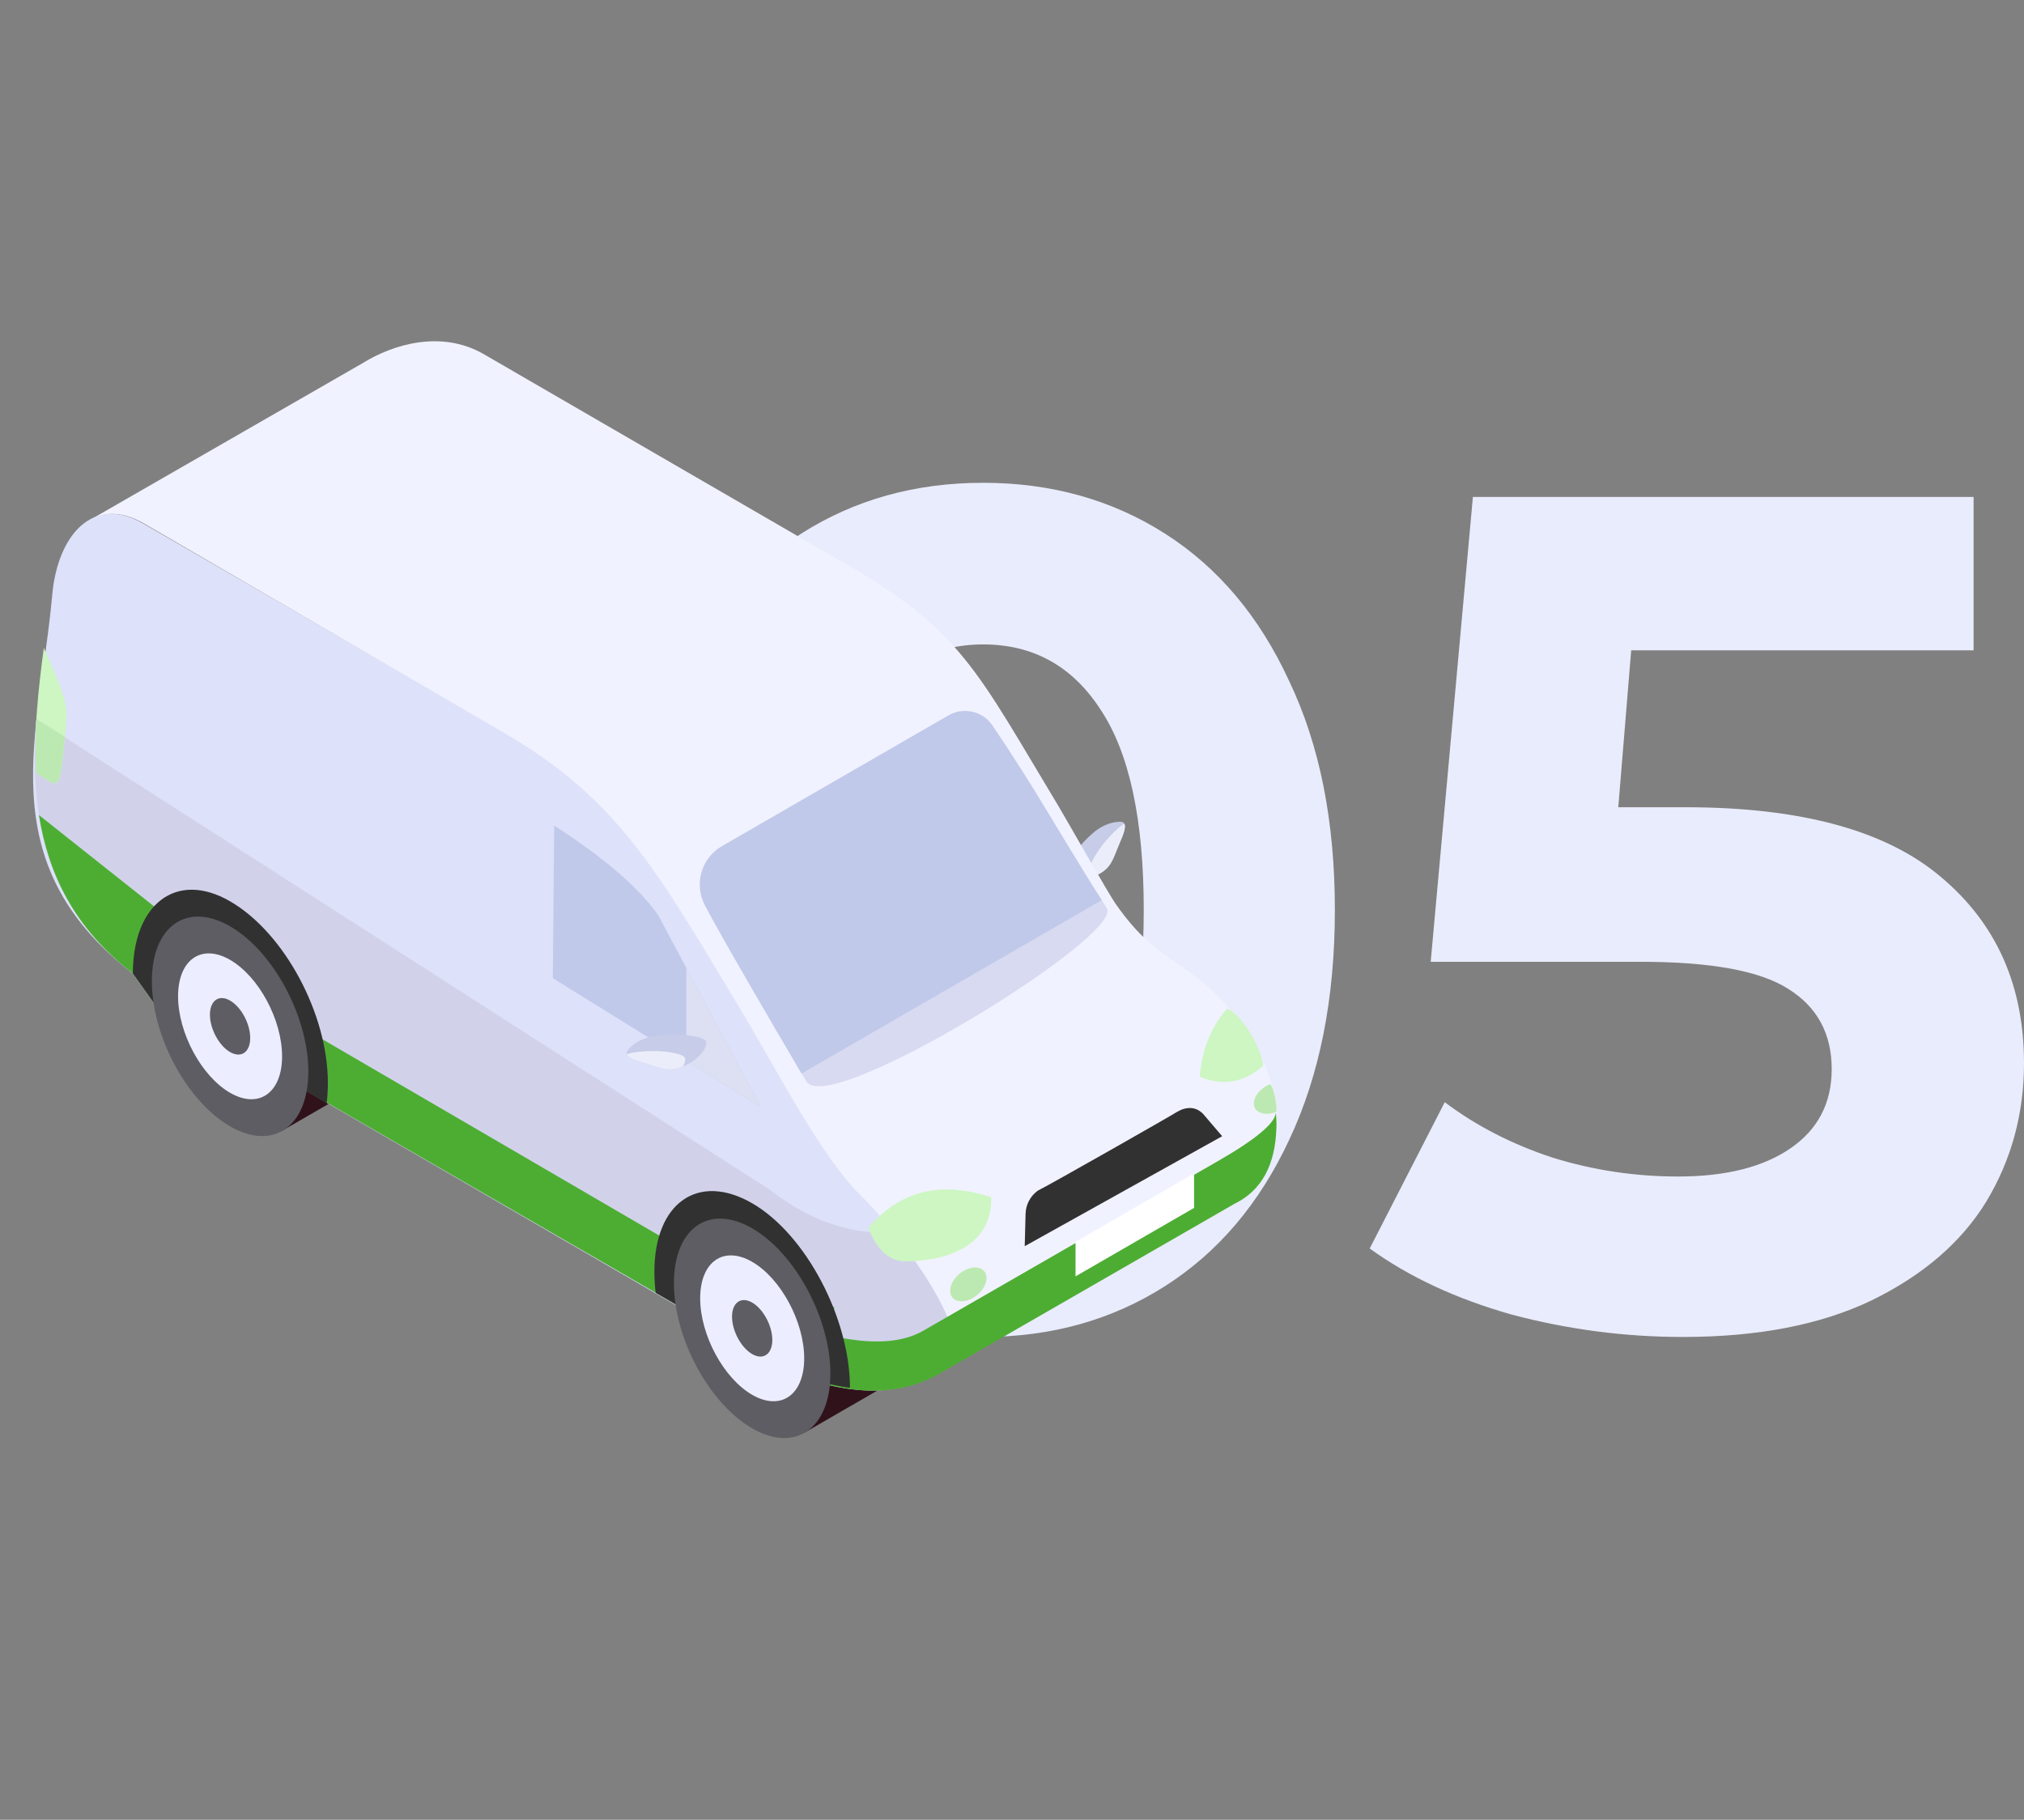
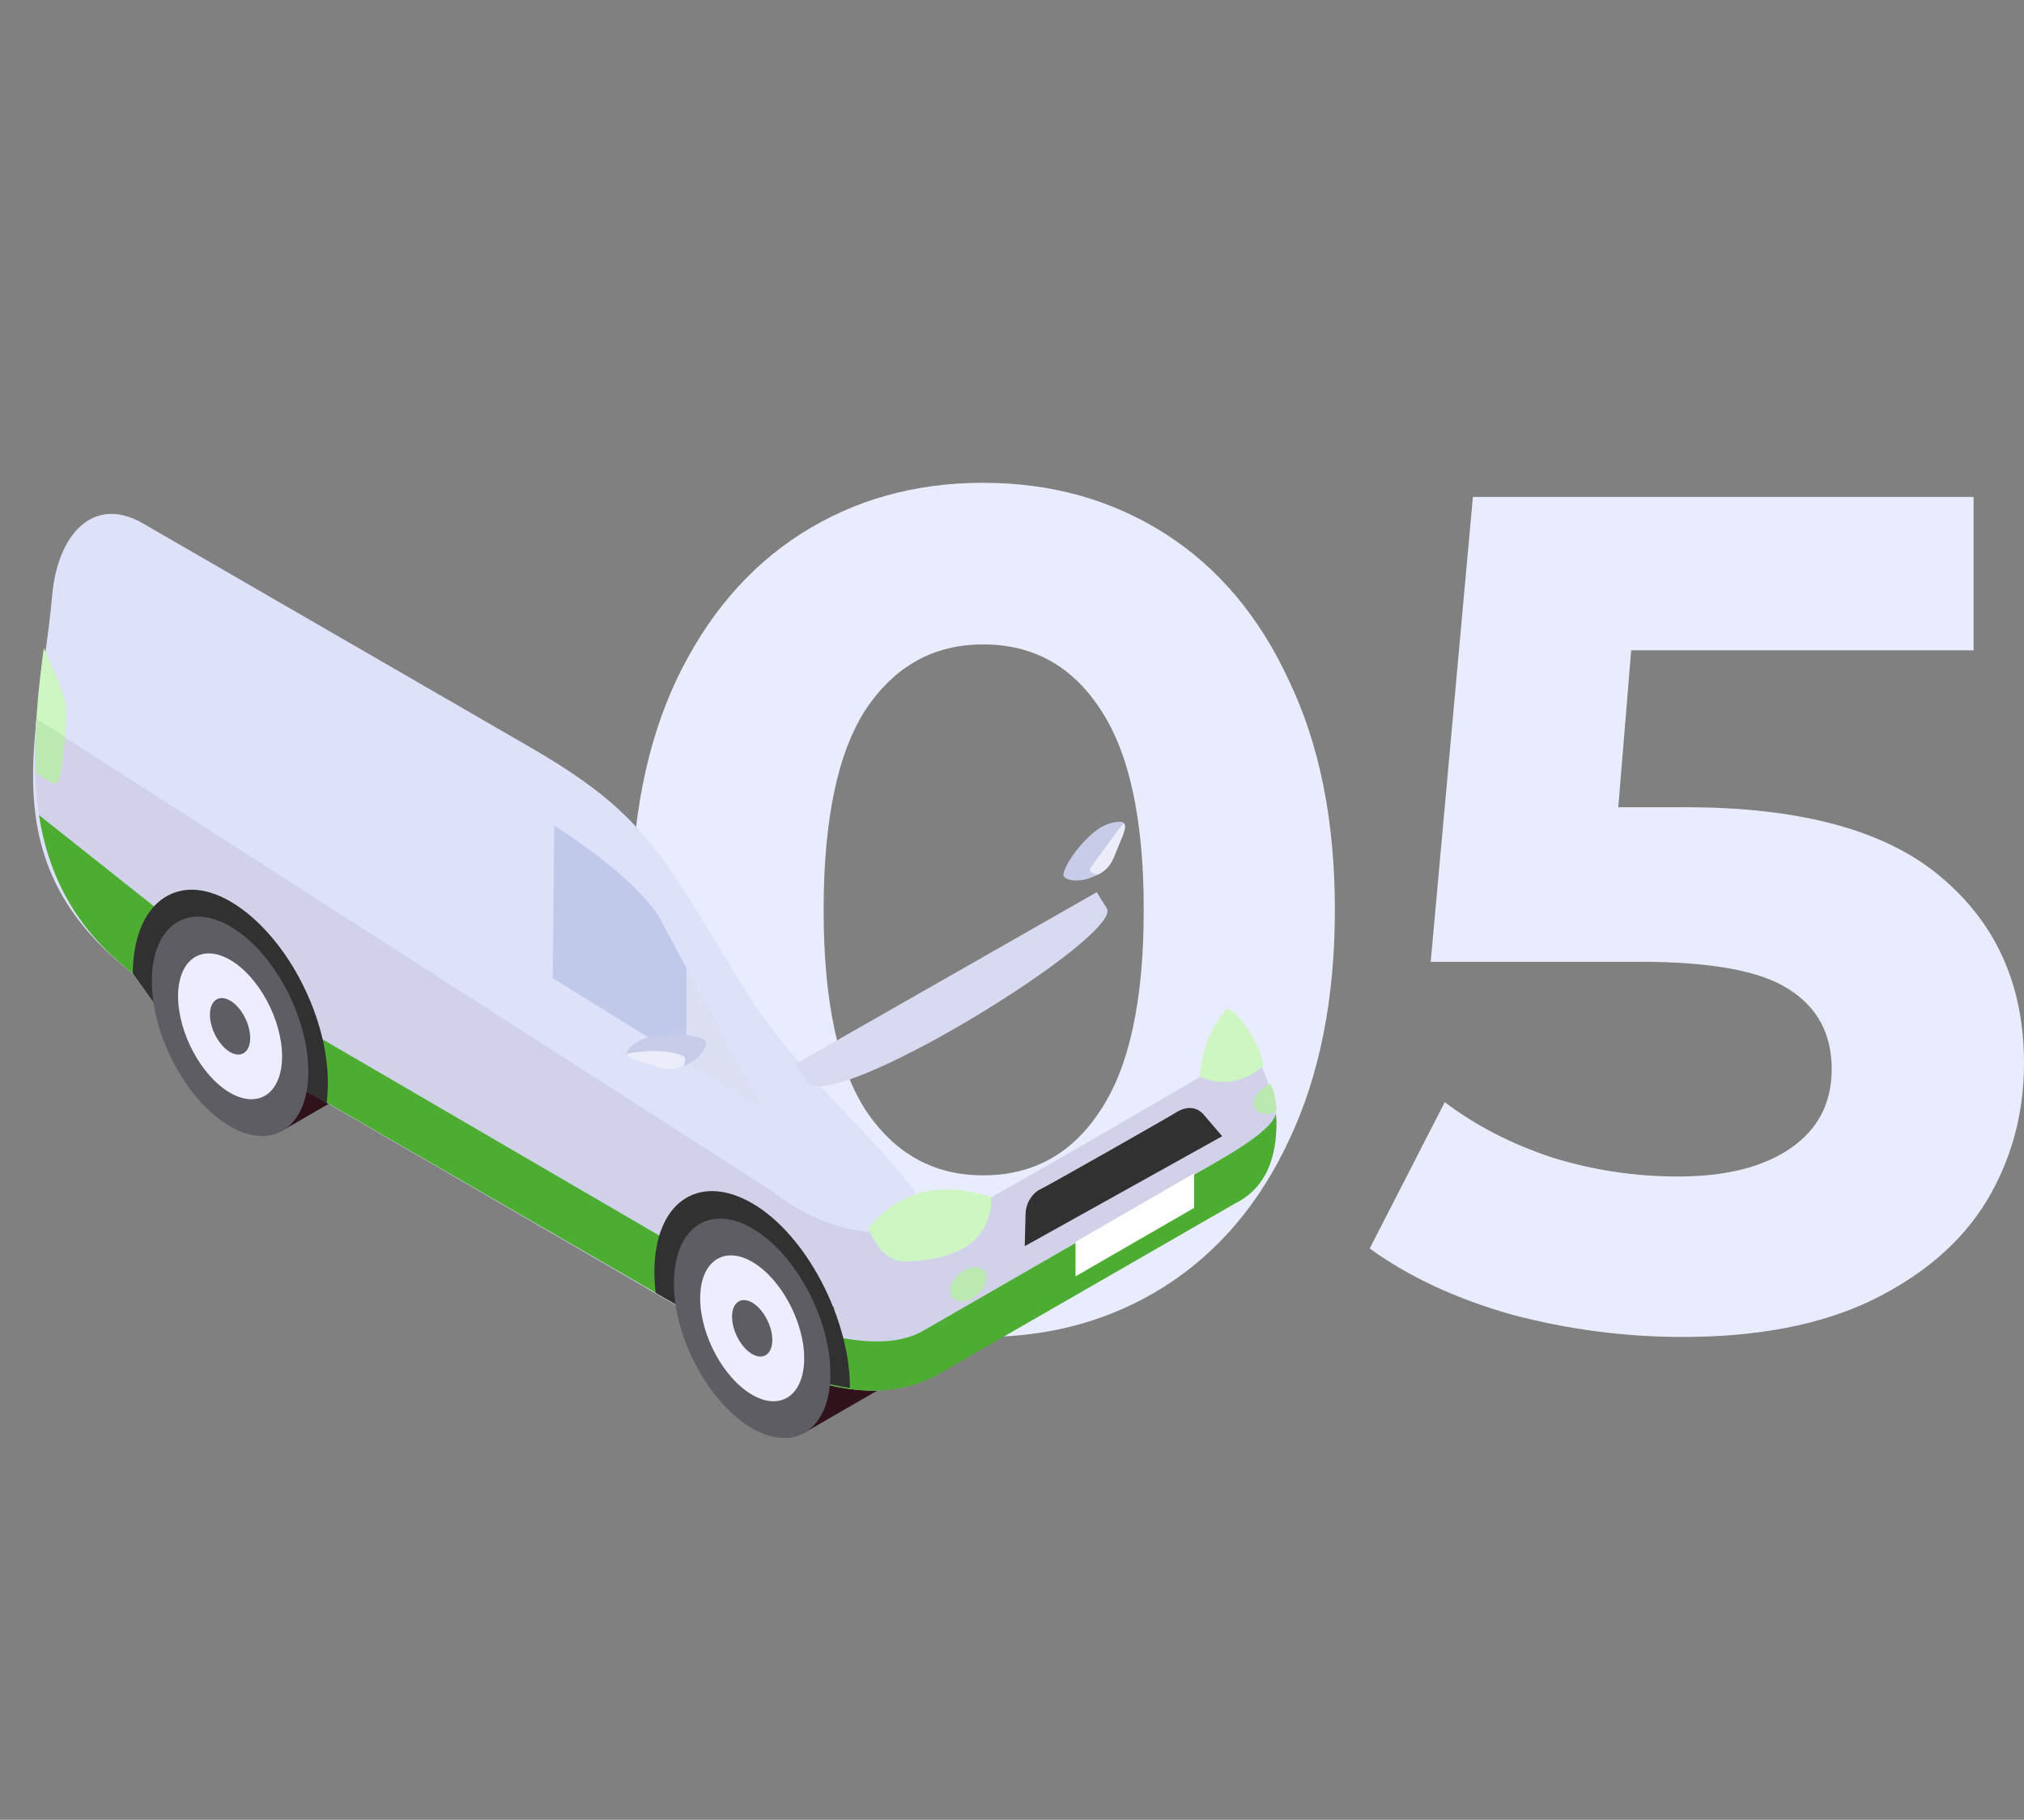
<svg xmlns="http://www.w3.org/2000/svg" width="109" height="98" viewBox="0 0 109 98" fill="none">
  <rect x="0" y="0" width="109" height="98" fill="#808080" stroke="none" />
  <path d="M52.944 72C49.282 72 46.019 71.089 43.156 69.268C40.294 67.447 38.041 64.82 36.4 61.389C34.8 57.916 34 53.786 34 49C34 44.214 34.8 40.105 36.4 36.674C38.041 33.201 40.294 30.553 43.156 28.732C46.019 26.911 49.282 26 52.944 26C56.606 26 59.869 26.911 62.732 28.732C65.594 30.553 67.826 33.201 69.425 36.674C71.067 40.105 71.888 44.214 71.888 49C71.888 53.786 71.067 57.916 69.425 61.389C67.826 64.82 65.594 67.447 62.732 69.268C59.869 71.089 56.606 72 52.944 72ZM52.944 63.296C55.638 63.296 57.743 62.131 59.259 59.801C60.816 57.471 61.595 53.871 61.595 49C61.595 44.129 60.816 40.529 59.259 38.199C57.743 35.869 55.638 34.704 52.944 34.704C50.292 34.704 48.187 35.869 46.629 38.199C45.114 40.529 44.356 44.129 44.356 49C44.356 53.871 45.114 57.471 46.629 59.801C48.187 62.131 50.292 63.296 52.944 63.296Z" fill="#E9ECFC" />
  <path d="M90.751 43.472C96.981 43.472 101.57 44.722 104.517 47.221C107.506 49.72 109 53.066 109 57.26C109 59.971 108.326 62.448 106.979 64.693C105.632 66.896 103.569 68.675 100.791 70.03C98.055 71.344 94.666 72 90.624 72C87.509 72 84.436 71.598 81.405 70.793C78.416 69.946 75.869 68.76 73.764 67.235L77.805 59.356C79.49 60.627 81.426 61.623 83.615 62.343C85.804 63.02 88.056 63.359 90.372 63.359C92.94 63.359 94.96 62.851 96.434 61.834C97.907 60.818 98.644 59.399 98.644 57.577C98.644 55.671 97.865 54.231 96.308 53.257C94.792 52.283 92.14 51.796 88.351 51.796H77.048L79.321 26.762H106.285V35.022H87.846L87.151 43.472H90.751Z" fill="#E9ECFC" />
  <path d="M50.37 73.085L43.274 77.182V69.028L50.37 64.931V73.085Z" fill="#30121B" />
  <path d="M22.233 56.829L15.137 60.926V52.77L22.233 48.673V56.829Z" fill="#30121B" />
  <path d="M39.926 52.996C44.576 60.586 51.075 63.147 52.149 71.075C52.7 75.157 45.443 75.472 42.45 73.745L8.261 53.976L7.155 52.425C-0.653 46.405 2.152 39.477 2.81 32.059C3.097 28.812 5.007 26.634 7.695 28.185L28.451 40.183C34.695 43.79 35.474 45.73 39.926 52.996Z" fill="#DDE1F9" />
  <path d="M65.33 57.565C66.489 56.847 66.284 55.098 66.378 54.786C66.41 54.895 68.732 57.635 68.682 60.699C68.647 62.747 67.894 64.121 66.419 64.825C57.884 69.738 52.587 72.789 50.529 73.974C48.468 75.159 45.929 75.189 42.908 74.063L8.261 53.976L7.155 52.425C2.274 48.664 1.607 43.716 1.954 38.722L41.457 64.069C45.001 66.815 48.688 67.111 52.522 64.962C56.45 62.76 63.851 58.48 65.33 57.565Z" fill="#D1D2EA" />
  <path d="M44.92 74.586L43.35 74.264L8.261 53.976L7.155 52.425C3.981 49.98 2.59 47.031 2.097 43.894L17.195 55.869L38.167 68.091C40.508 68.743 42.721 69.546 44.92 70.385V74.586Z" fill="#4DAD33" />
  <path d="M17.657 58.312C17.657 58.683 17.635 59.079 17.591 59.408L8.261 53.976L7.155 52.425C7.155 48.708 9.483 46.858 12.39 48.538C15.3 50.217 17.657 54.592 17.657 58.312Z" fill="#313131" />
  <path d="M12.39 60.658C10.071 59.316 8.178 55.806 8.178 52.839C8.178 49.87 10.071 48.544 12.39 49.884C14.712 51.223 16.605 54.736 16.605 57.703C16.605 60.669 14.712 61.997 12.39 60.658Z" fill="#5D5D63" />
  <path d="M12.39 58.85C10.848 57.959 9.59 55.624 9.59 53.654C9.59 51.682 10.848 50.8 12.39 51.691C13.932 52.58 15.191 54.914 15.191 56.888C15.191 58.859 13.932 59.741 12.39 58.85Z" fill="#ECEDFF" />
  <path d="M12.39 56.657C11.794 56.313 11.306 55.409 11.306 54.644C11.306 53.88 11.794 53.538 12.39 53.884C12.989 54.228 13.475 55.132 13.475 55.897C13.475 56.661 12.989 57.003 12.39 56.657Z" fill="#5D5D63" />
  <path d="M2.359 34.897C3.879 38.345 3.668 37.881 3.341 41.076C3.21 42.355 2.973 42.204 2.759 42.119C2.618 42.06 2.269 41.843 1.954 41.625C1.812 39.401 2.058 37.143 2.359 34.897Z" fill="#CDF6C2" />
  <path d="M1.951 41.584L1.945 41.464L1.938 41.359L1.934 41.248L1.929 41.157L1.925 41.035L1.923 40.952L1.919 40.812L1.916 40.73L1.914 40.599V40.58V40.475C1.912 40.416 1.912 40.381 1.912 40.37V40.266V40.183L1.914 40.052V39.972L1.916 39.832L1.919 39.761V39.741C1.921 39.671 1.921 39.632 1.923 39.623C1.923 39.567 1.925 39.536 1.925 39.532C1.927 39.462 1.927 39.421 1.929 39.41C1.932 39.353 1.932 39.325 1.932 39.321L1.936 39.216V39.192L1.94 39.131L1.947 38.977L1.951 38.916L1.958 38.761L1.962 38.722L3.495 39.673C3.454 40.055 3.397 40.505 3.341 41.076C3.21 42.355 2.973 42.204 2.759 42.119C2.618 42.06 2.269 41.843 1.953 41.625L1.951 41.584Z" fill="#BCE9B1" />
  <path d="M60.345 45.288C59.87 46.373 59.898 46.837 58.711 47.281C58.049 47.529 57.263 47.418 57.272 47.098C57.28 46.778 57.834 45.776 58.809 44.905C59.43 44.352 59.998 44.254 60.33 44.254C60.735 44.256 60.584 44.739 60.345 45.288Z" fill="#C7CCE8" />
-   <path d="M60.345 45.289C59.935 46.227 59.901 46.702 59.13 47.101C58.862 47.061 58.676 46.955 58.681 46.798C58.69 46.478 59.243 45.476 60.218 44.605C60.33 44.507 60.438 44.422 60.545 44.352C60.648 44.52 60.521 44.888 60.345 45.289Z" fill="#EBEEFA" />
-   <path d="M19.523 19.56C21.203 18.517 23.77 17.78 26.014 19.05L45.535 30.363C51.779 33.969 52.598 36.106 56.997 43.402C57.357 43.999 59.681 48.104 60.079 48.673C62.553 52.208 64.028 51.498 66.667 54.884C68.939 57.798 70.215 62.642 66.188 64.896C66.188 64.896 61.142 67.795 51.051 73.597C52.833 72.225 48.346 66.314 46.452 64.48C44.206 62.307 41.935 57.772 39.855 54.324C35.455 47.026 33.338 43.043 27.094 39.438L7.743 28.185C6.639 27.549 5.665 27.54 4.883 27.978L19.523 19.56Z" fill="#F1F2FF" />
+   <path d="M60.345 45.289C59.935 46.227 59.901 46.702 59.13 47.101C58.862 47.061 58.676 46.955 58.681 46.798C60.33 44.507 60.438 44.422 60.545 44.352C60.648 44.52 60.521 44.888 60.345 45.289Z" fill="#EBEEFA" />
  <path d="M29.846 44.46C32.543 46.199 34.407 47.808 35.444 49.285L40.969 59.617L29.772 52.678L29.846 44.46Z" fill="#C0C9E9" />
  <path d="M68.71 59.92C68.721 60.12 68.754 60.264 68.743 60.704C68.686 62.751 67.93 64.125 66.48 64.829C57.944 69.744 52.645 72.794 50.587 73.978C48.529 75.165 45.989 75.194 42.967 74.07L42.575 71.369C44.071 71.757 47.501 72.942 49.718 71.665C51.776 70.478 57.073 67.429 65.611 62.516C67.636 61.351 68.669 60.486 68.71 59.92Z" fill="#4DAD33" />
  <path d="M45.774 74.736C45.569 74.721 45.06 74.621 44.696 74.543C44.175 74.431 44.049 74.669 44.019 74.649L35.309 69.623C35.265 69.241 35.241 68.865 35.241 68.494C35.241 64.774 37.598 63.121 40.508 64.8C43.415 66.482 45.774 71.019 45.774 74.736Z" fill="#313131" />
  <path d="M40.508 76.921C38.186 75.582 36.293 72.069 36.293 69.102C36.293 66.136 38.186 64.809 40.508 66.149C42.827 67.488 44.72 71.001 44.72 73.968C44.72 76.934 42.827 78.26 40.508 76.921Z" fill="#5D5D63" />
  <path d="M40.508 75.115C38.966 74.225 37.707 71.89 37.707 69.919C37.707 67.946 38.966 67.064 40.508 67.954C42.05 68.845 43.309 71.18 43.309 73.151C43.309 75.124 42.05 76.006 40.508 75.115Z" fill="#ECEDFF" />
  <path d="M40.969 59.617L36.958 57.134V52.114L40.969 59.617Z" fill="#DDDFF3" />
  <path d="M65.818 61.189L55.185 67.111L55.231 65.365C55.244 64.868 55.49 64.413 55.882 64.125C56.531 63.807 63.095 60.072 63.403 59.87C63.888 59.589 64.398 59.582 64.792 59.987L65.818 61.189Z" fill="#313131" />
  <path d="M59.062 48.048L59.604 48.91C60.549 50.385 44.626 60.188 43.435 58.247L42.858 57.291L59.062 48.048Z" fill="#D8DAF2" />
-   <path d="M53.443 39.061C54.56 40.708 55.581 42.337 56.453 43.783C56.697 44.188 58.509 47.196 59.334 48.475L43.165 57.812C41.784 55.485 38.72 50.224 37.962 48.758C37.959 48.751 37.955 48.742 37.951 48.736C37.365 47.601 37.772 46.205 38.881 45.565L51.075 38.526C51.883 38.06 52.918 38.288 53.443 39.061Z" fill="#C0C9E9" />
  <path d="M46.761 66.131C48.449 64.123 50.655 63.572 53.382 64.478C53.434 67.608 50.043 67.926 48.758 67.926C47.902 67.926 47.235 67.327 46.761 66.131Z" fill="#CDF6C2" />
  <path d="M68.035 57.391C67.218 58.121 66.033 58.602 64.613 57.983C64.733 56.348 65.352 55.163 66.072 54.325C66.591 54.412 67.823 56.043 68.035 57.391Z" fill="#CDF6C2" />
  <path d="M51.676 68.594C52.149 68.202 52.746 68.144 53.007 68.462C53.268 68.777 53.096 69.352 52.621 69.742C52.149 70.132 51.552 70.193 51.291 69.875C51.029 69.557 51.201 68.984 51.676 68.594Z" fill="#BCE9B1" />
  <path d="M68.185 58.489C68.259 58.445 68.335 58.408 68.412 58.38C68.658 58.674 68.795 59.848 68.727 59.876C68.253 60.07 67.773 60 67.593 59.689C67.388 59.334 67.654 58.796 68.185 58.489Z" fill="#BCE9B1" />
  <path d="M64.306 65.049L57.921 68.736V66.878L64.306 63.191V65.049Z" fill="white" />
  <path d="M33.819 56.539C34.03 56.282 34.47 55.91 35.291 55.788C36.585 55.596 37.709 55.81 37.961 56.01C38.214 56.208 37.796 56.881 37.18 57.232C36.08 57.861 35.74 57.541 34.603 57.212C34.028 57.045 33.56 56.851 33.819 56.539Z" fill="#C7CCE8" />
  <path d="M33.755 56.766C33.877 56.731 34.012 56.7 34.158 56.679C35.452 56.485 36.576 56.7 36.828 56.899C36.95 56.997 36.913 57.206 36.772 57.437C35.972 57.774 35.585 57.498 34.603 57.212C34.182 57.09 33.819 56.953 33.755 56.766Z" fill="#EBEEFA" />
  <path d="M40.508 72.922C39.911 72.576 39.423 71.672 39.423 70.907C39.423 70.145 39.911 69.803 40.508 70.147C41.104 70.493 41.592 71.397 41.592 72.16C41.592 72.924 41.104 73.266 40.508 72.922Z" fill="#5D5D63" />
</svg>